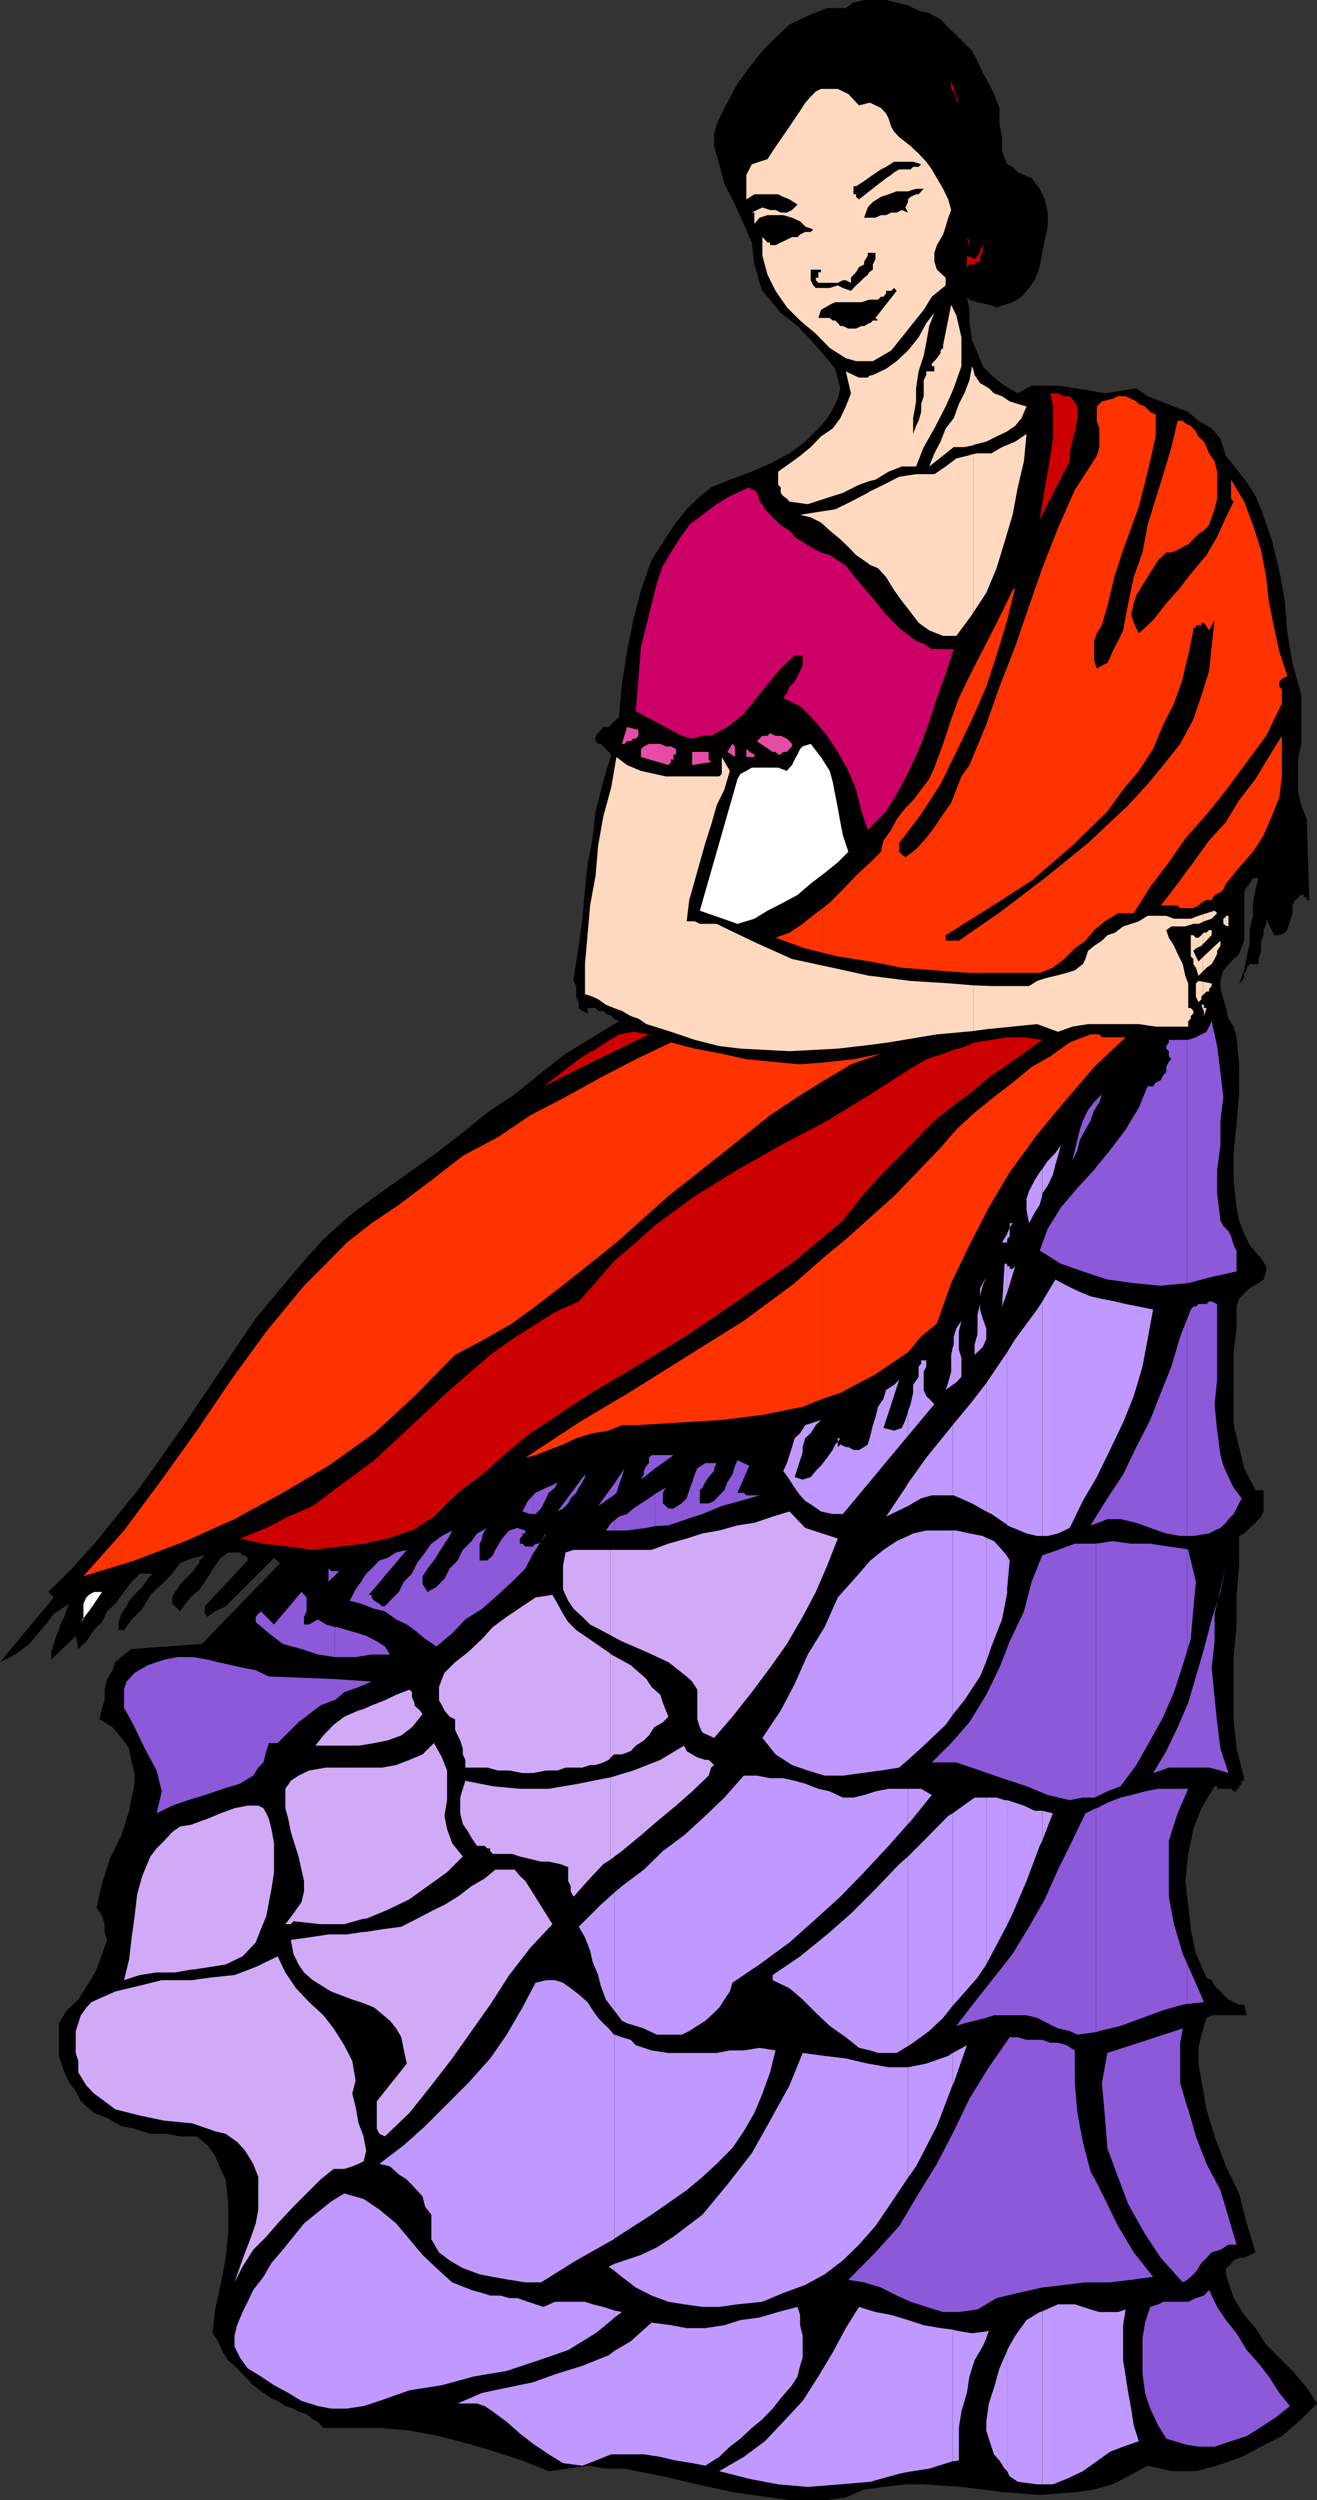
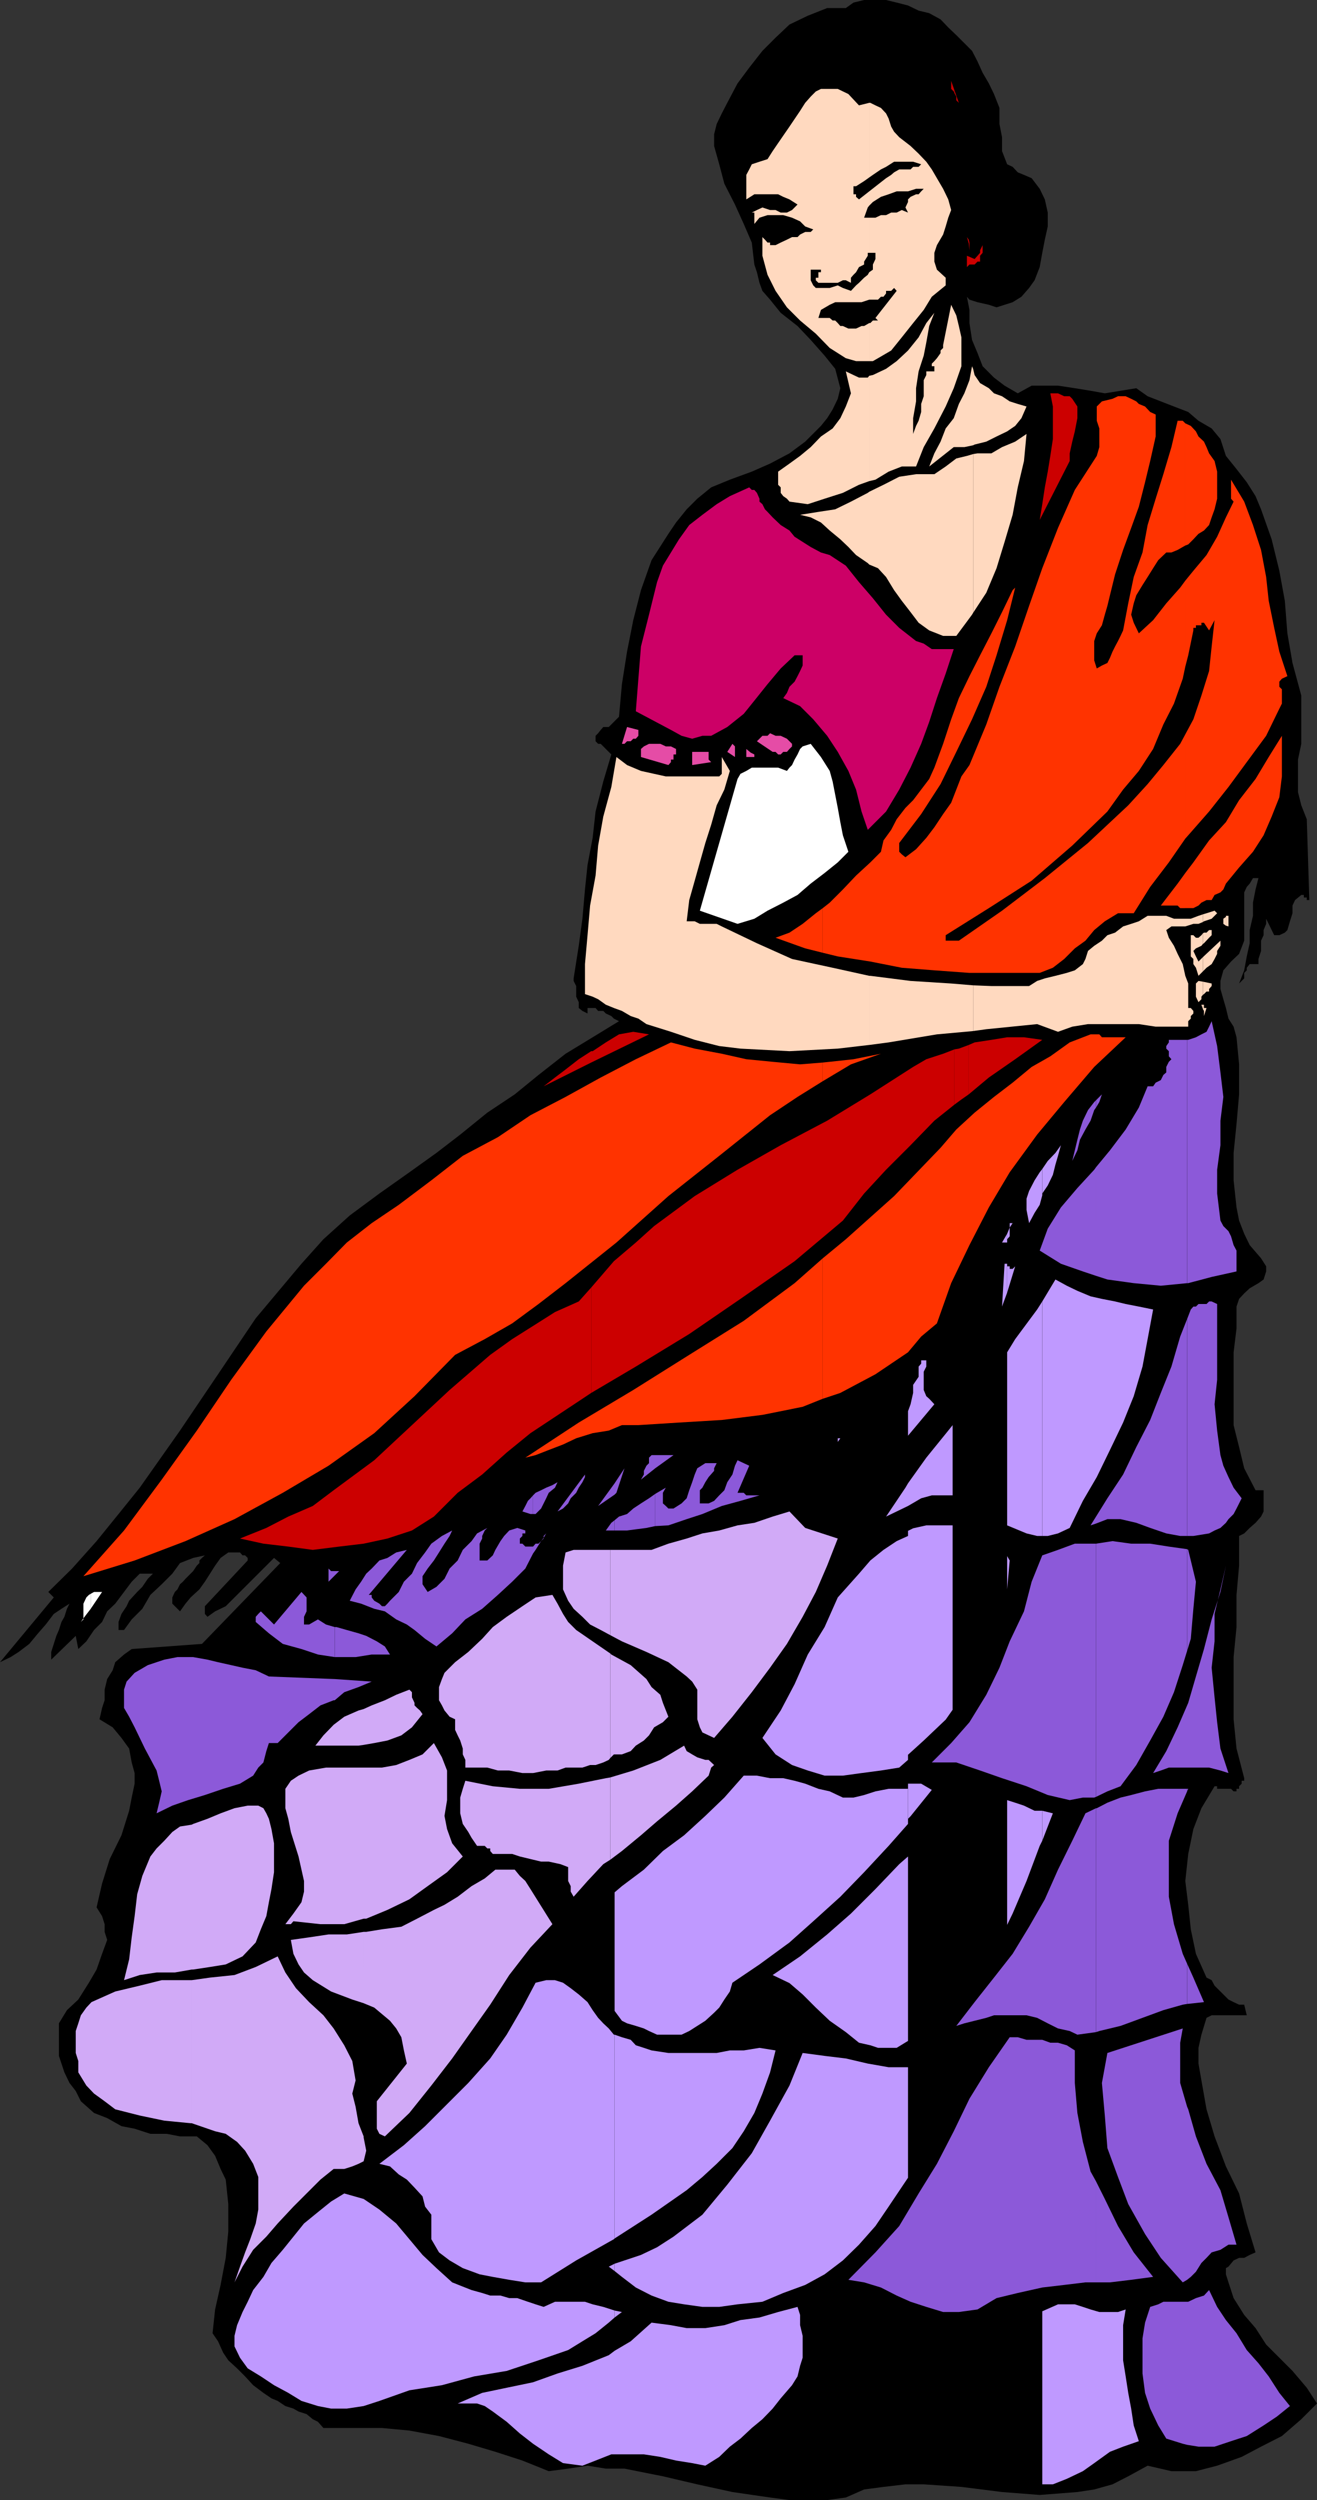
<svg xmlns="http://www.w3.org/2000/svg" width="360" height="683.301">
  <rect width="100%" height="100%" fill="#333333" stroke="none" />
  <path d="m270.3 22.8 1.403 2.903 1.5 3.797v4.402l.7 3.598v3.8l1.398 3.602 1.5.7 1.402 1.5 1.7.699 2.097.902 2.203 2.899 1.399 2.898.8 3.602v3.8l-.8 3.598-.7 3.602-.699 3.898-1.402 3.602-1.5 2.101-2.098 2.399-2.402 1.5L272.402 84l-2.101-.7-3.098-.698-2.203-.7-.7-.8.7 3.601v3.598l.703 4.601 1.5 3.598 1.399 3.602 3.101 3.101 2.899 2.2 3.601 2.097 3.797-2.098h7.203l4.598.7 4.3.699 3.899.699 8.602-1.398 3.101 2.199 3.598 1.402 3.601 1.399 3.899 1.5 2.8 2.398 3.602 2.102 2.399 2.898 1.5 4.602 2.898 3.601 2.8 3.598 2.403 3.8 1.5 3.602 2.899 8.2 2.101 8.597 1.5 8.203.7 8.899 1.398 8.101 2.402 8.899V203.3l-.902 4.3v8.899l.902 3.602 1.5 3.8.7 22.098h-.7v-.7h-.8v-.698h-.7L354 246l-.7 1.5v2.102l-.698 2.199-.7 2.402-.699.7-1.5.699h-1.402l-2.2-4.5v1.398l-.699 1.703v1.399l-.699 1.5v2.8l-.703 2.2v1.398h-2.398l-.801 1v.703l-.7.7v1.5l-1.398 1.398 1.399-3.598.699-3.8.8-3.602v-3.598l.899-3.902v-3.598l.703-3.601L344 240h-1.5l-.898 1.5-.801.902-.7 1.5v13.2l-1.398 3.601-2.203 2.098-2.098 2.402-.8 2.899v2.199l.8 2.8.7 2.399.699 2.902 1.402 2.2.797 2.898.703 7.402v8.2l-.703 8.101-.797 7.899v7.5L338 330l.703 3.602 1.399 3.601 1.5 3.098 3.101 3.601 1.399 2.2v1.398l-.7 2.203-1.402 1-2.398 1.399-1.5 1.398-1.399 1.5-.703 2.102v6l-.797 6.5V389.5l1.5 6 1.399 5.8 3.101 6h2.2v5.802l-.7 1.398-1.5 1.703-1.601 1.399-1.5 1.5-1.399.699v8.101l-.703 8v8.801l-.797 8.2v17l.797 8 2.102 8.097v.703h-.7v.797l-.699.703v.7H338v.699h-.797l-.703-.7h-3.797v-.699H332l-3.598 6-2.199 5.7-1.402 6.8-.801 7.399.8 6.5.7 6.699 1.402 6.699 2.899 6.5 1.402.703.797 1.5 1.602 1.598 2.199 2.199 1.402.703 1.5.7h1.399l.699 2.898h-9.598l-1.402.699-1.399 4.602-.8 3.601V564l.8 4.602 1.399 7.898 2.199 7.402 3.102 8.2 3.601 7.398 2.098 8.203 2.402 7.899-1.601.699-1.5.8h-1.399l-1.5.7-1.402 1.699-.7.402v1.7l.7 2.199 1.402 4.3 2.899 4.602 3.101 3.598 2.899 4.5L353.3 648l3.902 4.602 2.797 4.3-4.297 4.301-5.3 4.598-5.7 2.902-5.3 2.797-6.7 2.402-5.8 1.5h-6.7l-6.5-1.5-5.3 2.899-4.301 2.199-5 1.402-4.602.7-10.297.8-10.3-.8-11.102-1.399-10.3-.703h-5l-6 .703-5.297.7-5 2.199-5.101.699H215.8l-5.301-.7-10.297-1.5-9.601-2.101-9.399-2.2-10.5-2.097h-5.101l-5-.8-5.301.8-5.301.7-7.2-2.903-7.398-2.398-7.402-2.2-8-2.101-8.098-1.5-7.5-.7h-16l-1.5-1.699-1.402-.699-1.7-1.402-2.198-.7-1.399-.8-2.203-.7-2.098-1.398-1.699-.703L72 654l-2.797-2.098L67 649.5l-2.2-2.2-2.398-2.198L61 643l-1.398-3.098-1.5-2.199.699-6.5 1.5-6.703 1.402-7.398.7-7.2v-7.5l-.7-6.699-1.402-2.902-1.5-3.598-2.098-2.902-2.902-2.399h-4.598l-3.601-.699h-4.5l-4.301-1.402-3.598-.7-3.902-2.199-3.598-1.402-3.601-3.2-1.399-2.8L19 569.3l-1.398-2.898-1.5-4.5V553l2.199-3.598 3.101-2.902 2.899-4.598 2.101-3.601 1.5-4.301 1.399-3.797-.7-2.203v-2.098l-.699-2.199-1.5-2.402 1.5-6.5L30 508.1l3.203-6.5 2.098-6.699L36 491.3l.8-3.801v-2.898l-.8-2.899-.7-3.8L33.204 475l-2.402-2.898-3.598-2.2.7-3.101.699-2.098v-2.902l.699-2.899 1.5-2.402.699-2.2 2.402-2.097 2.098-1.5 19.203-1.402 21.399-22.098-1.7-1.402L61.703 439l-2.902 1.402-2.098 1.5-.703-.8V439l11.703-12.5v-.7l-.703-.698h-.7l-.698-.801h-3.2l-2.101 1.5-1.5 2.101-1.399 2.2L56 432.3l-1.5 2.101-2.398 2.2-1.399 1.699-1.5 2.101-2.101-2.101v-1.7l.699-1.5.699-.699.703-1.402.797-.7.703-.8 2.098-2.098 1-1.5.699-.699v-.703l.703-.7.797-.698-3.2.699-3.597 1.402-2.101 2.899L44.203 433l-3.101 2.902-2.2 3.801L36 442.602l-2.098 2.898h-1.5v-2.2l.801-2.198L34.602 439l.699-1.5 2.199-2.398 1.402-1.399 1.5-2.203 1.399-1.398h-3.598L36 432.3l-2.098 2.8-2.402 3.2-2.2 2.101-1.398 2.899-2.199 2.199-2.101 3.102-2.2 2.101-.699-3.601-6.703 6.5V451.5l.703-2.2.7-2.198.699-1.602.699-2.2.8-1.398.7-2.199.699-1.402-2.2 1.402-2.097 1.399L12.5 444l-2.098 2.402L8 449.301 5.102 451.5l-2.2 1.402L0 454.301l14.703-17.7-1.5-1.5 6.5-6.398 6.7-7.5 6-7.402 5.8-7.2 11-15.601 10.399-15.398 10.3-15.301 12.5-14.899 6-6.699 7.2-6.5 8.101-6 8.2-5.8 7.398-5.301 6.5-5 7.402-6 7.5-5 6.5-5.301 7.399-5.801 7.398-4.5 7.203-4.398-1.402-.7-.7-.699-1.5-.703-.699-.7H163.5l-.7-.8h-2.198v1.5l-1.399-.7-1-.8v-1.598l-.703-1.5V269.5l-.7-1.398v-.7l1.403-8.902 1-7.398.7-8 .699-6.7L162 229l.8-7.2 2.102-8.198 2.2-7.399-.7-.703-.8-.797-.7-.703-.699-.7h-.703l-.7-.698v-1.5l.7-.7.703-.902.7-.797h1.5l.699-.703 1.398-1.398.703-.7L170 187l1.402-8.898 1.7-8.602 2.101-8.2 2.899-8.198 4.601-7.2 2.098-3.101 2.902-3.598 2.899-2.902 3.8-3.098 5.098-2.101 6-2.2 5-2.199 5.3-2.8 4.302-3.2 4.3-4.3 1.7-2.102 1.5-2.399L229 109l.703-2.898-1.402-5.301-2.899-3.598-3.8-4.3L218 89.101l-4.598-3.602-2.902-3.598-2.098-2.402-.8-2.2-.7-2.898-.699-2.101-.703-6-2.2-5.098-2.398-5.3-2.902-5.7-1.398-5.3-1.399-5v-3.2l.7-2.8L197.3 31l1.5-2.898 2.8-5.301 3.2-4.301 3.601-4.598L212 10.301l3.8-3.598 5-2.402 5.302-2.098h5.101l2.098-1.5L236.203 0h6l2.899.703 3.101.797 2.899 1.402 2.898.7 3.102 1.699 2.101 2.199 2.2 2.102 4.3 4.3 1.5 2.899 1.399 3.101 1.699 2.899" />
-   <path fill="#fff" d="m226.102 11.102-3.801 4.3 3.8-4.3" />
  <path fill="#f30" d="m224.902 382.3 4.801-1.597 9.598-5.101 4.3-2.899 4.602-3.101 3.598-4.301 4.3-3.598 3.899-11 5-10.402L270.3 330l5.7-9.598 7.5-10.3 7.402-8.899 8.2-9.601 8.601-8.102h-6.5l-.703-.797h-2.398l-5.7 2.2-5.3 3.8-5.102 2.899-5.2 4.3-5.097 3.899-5.3 4.3-5 4.602-4.301 5-12.7 13.2-13.199 11.8-6.3 5.2V382.3" />
  <path fill="#f30" d="m224.902 343.902-7.699 6.801L203.301 361l-14.899 9.3-15.3 9.602-14.899 8.899-14.601 9.601 2.8-.699 3.598-1.402 3.902-1.5 3.598-1.7 4.5-1.398 4.402-.703 3.598-1.5h4.5l11.102-.7 11.699-.698 11.101-1.399 11-2.203 5.5-2.2v-38.398m0-48.402.5-.297 7.2-4.3L240.8 288l-7.5 1.5-6.5.703-1.899.2v5.097" />
  <path fill="#f30" d="m224.902 290.402-6.199.5-7.5-.699L204 289.5l-6.7-1.5-7.398-1.398-6.5-1.7-9.601 4.598-9.598 5-9.601 5.3-9.602 5-8.898 6-9.602 5.102-8.598 6.7L109 329.3l-7.398 5-6.801 5.3-5.7 5.801-6 6-10.3 12.5-9.598 13.2L53.801 391l-9.598 13.402-10.3 13.899L22.8 430.8l14-4.301 13.902-5.297 13.399-6L77.3 408l12.5-7.398 12.5-8.899 11-10.101 11.101-11.301L132.5 366l7.5-4.297 7.203-5.3 7.399-5.7 13.898-11.101 14.203-12.7 13.899-11 13.898-11.101 7.5-5 6.902-4.301v-5.098m0-30 4.098 1 8.902 1.399 8.598 1.699 8.902.703 9.598.7h19.203l3.598-1.403 3.101-2.398 2.899-2.899 2.902-2.101 2.399-2.899 2.898-2.402 3.602-2.2h4.3l4.5-7.199 5.098-6.699 4.5-6.5v-28.5l-1.398 2.598-4.602 5.8-4.297 5.2-5.3 5.8-11 10.301L285.601 240l-11.7 8.902-11.8 8.2H258.5v-1.5l11.8-7.399 11.7-7.5 11.102-9.601 9.601-9.301 4.297-6 4.3-5.098 3.903-6L318 198l2.902-5.7 2.399-6.8.699-3.297v-23.5l-1.398 1.899-3.801 4.3-3.598 4.598-3.902 3.602-1.399-2.899-.699-2.203.7-3.098.699-2.199 1.699-2.8 1.402-2.2 1.5-2.402 1.399-2.2L318.8 151h1.402l1.7-.7 1.398-.8.699-.398v-33.399l-.7-.703h-1.398l-1.699 7.203-2.203 7.399-2.098 6.699-2.199 7.199-1.402 7.5-2.399 6.703-1.5 7.2L307 172.3l-.7 1.5-.698 1.402-.801 1.5-.7 1.399-.699 1.699-.699 1.402-1.5.7-1.402.8-.7-2.203v-5.297l.7-2.101 1.402-2.2L302 168l.703-2.398.7-2.899L304.8 157l2.199-6.7 2.203-6 2.098-5.8 1.699-6.7 1.402-5.8 1.5-6.7v-6l-1.5-.698-1.402-1.5-1.7-.7-.698-.699-1.399-.703-1.5-.7h-2.101l-1.5.7-2.899.703-1.402 1.399V115l.699 2.102v5.101l-.7 2.399-6 9.3-4.597 10.399-4.3 11-3.602 10.3-3.801 11.102-4.297 11-3.6 10.297L265 209.102l-2.2 3.101-1.398 3.598-1.402 3.601-2.2 3.098-2.398 3.602-2.199 2.898-2.8 3.102-2.903 2.199-1-.801-.7-.7v-2.398l6-7.902 5.302-8.2 4.3-8.8 4.301-8.898 3.899-8.899 2.8-8.601 2.899-9.602 2.199-8.898-.7.699-2.898 6-2.902 5.8-3.098 6-2.902 5.7-2.898 6-2.102 5.8-2.2 6.7-2.398 6.5-1.402 3.101-2.2 2.899-2.198 2.902-2.102 2.098-2.398 3.101-1.5 2.899-2.102 2.902-.7 3.098-2.898 2.902-3.902 3.598-3.598 3.8-3.601 3.602-1.899 1.5v12.2" />
  <path fill="#f30" d="M224.902 248.203 223 249.602l-3.598 2.898-3.601 2.402-3.801 1.399 8.102 2.902 4.8 1.2v-12.2m99.098 0h2.203l1.399-.703.8-.797 1.399-.703h1.402l.797-1.398 1.602-.7.8-.8.7-1.602 3.601-4.398 3.797-4.301 2.902-4.5 2.2-5.098 2.101-5.3.7-5.7v-11.101l-3.602 5.8-3.598 6-4.5 5.801-3.601 6-4.602 5-4.297 6-2.203 2.899v9.601m0-9.601-2.098 2.898-4.601 6h4.601l.7.703H324v-9.601m0-9.399.8-.902 5.7-6.5 5.3-6.7 5-6.8 5.302-7.2 3.601-7.398.7-1.402v-3.899l-.7-.699v-1.402l.7-.801 1.5-.7-2.2-6.698-1.402-6.5-1.5-7.399-.7-6.5-1.398-7.402-2.203-6.801-2.398-6.398-3.602-6v5.199l.703.8-2.101 4.301-2.399 5.301-2.902 5-3.598 4.297-2.203 2.703v23.5l.8-3.101 1.403-6.801v-.7h.7v-.699h1.5v-.699h.699l1.398 2.098 1.5-2.801-.797 7.203-.703 6.7-2.098 6.699-2.199 6.5-2.203 4.101v28.5m0-80.101.8-.301 1.403-1.399 1.399-1.5 1.5-.902 1.398-1.5.703-2.098.797-2.199.703-2.902v-7.399L332 126l-1.5-2.098-.7-1.699-.698-1.5-1.5-1.402-.7-1.399-1.402-1.5-1.5-.699v33.399" />
  <path fill="#c06" d="m209.8 139.902 1.403 1.5 2.2 2.098 2.398 1.5 1.402 1.703 4.399 2.797 2.8 1.5 2.399.703 4.402 2.899 3.598 4.5 3.8 4.398 3.602 4.5 3.598 3.602 4.601 3.601 2.098.7 2.203 1.5h6l-2.203 6.699-2.398 6.699-2.102 6.5-2.2 6-2.898 6.5-3.101 6-3.598 6-5 5-1.703-5-1.5-6-2.098-5.098L229 205.5l-2.898-4.398-3.801-4.5-3.598-3.602-4.601-2.2 1-1.398.699-1.699 1.402-1.402.797-1.5.703-1.399.7-1.5v-2.8h-2.2l-3.8 3.601L209.8 187l-3.598 4.5-2.902 3.602-4.5 3.601-4.399 2.399H192l-2.797.8-2.902-.8-2.899-1.602-9.601-5.098.699-8.902.703-8.797 2.2-8.703 2.199-8.898 1.601-4.5 2.2-3.602 2.199-3.598 2.8-3.902 3.598-2.797 3.902-2.902 3.598-2.2 5.3-2.398.7.7h.703l.7.8.699 1.598v.8l.8.7.7 1.402.699.7" />
  <path fill="#e54ca6" d="M174.5 199.5v1.602l-.7.8h-.698l-.7.7h-1l-.699.699H170l1.402-4.598 3.098.797m42 3.8v.7l-.7.703-.698.797h-1l-.7.703h-.699L212 205.5h-.797l-4.3-2.898 1.5-1.5h1.398l.699-.7 1.5.7h1.402l1.7.8 1.398 1.399m-31.7 1.402v1.5h-.698v1.399h-.7v.699l-.699.8-7.5-2.199v-2.199L176 204l1.402-.7h3.098l1.5.7h1.402l1.399.703m16.101 2.199-2.101-1.402 1.402-2.2.7.7v2.902m-7.2-1.402v2.102l.7.699-5.2.8V205.5h4.5m11.5 1.402h1v-.699l-1-.5v1.2m0-1.2-1.203-1v2.2h1.203v-1.2" />
  <path fill="#fff" d="M231.902 232.8 229 235.704l-3.598 2.899-3.8 2.898-3.602 3.102-3.898 2.101-4.301 2.2-3.598 2.199-4.601 1.398-10.301-3.598 10.3-36 .801-1.402 1.598-.797 1.5-.902h7.203l2.399.902.699-.902.699-.7.703-1.5.797-1.398.703-1.5.7-.703 2.199-.7 2.8 3.602 2.399 3.801.8 2.899.7 3.601.699 3.598.703 3.902.7 3.598 1.5 4.5M24.8 439.703l3.102-4.601h-2.199l-.902.5v4.101" />
  <path fill="#fff" d="m24.8 435.602-.5.3-.698.7-.801 1.699v4l2-2.598v-4.101M22.8 442.3l-.698 1 .699-.698zm0 0" />
  <path fill="#ffd9bf" d="m237.602 285.602 5.3-.7 13.2-2.199 9.898-.902v-12.5l-6-.5-11.098-.7-11-1.398h-.3v18.899" />
  <path fill="#ffd9bf" d="m237.602 266.703-10-2.203-11.102-2.398-9.598-4.301-9.601-4.598-1.399-.703h-4.601l-1.399-.7h-2.199l.7-5.8 1.5-5.297 1.398-5 1.5-5.3 1.601-5 1.5-5.301L198 215.8l1.5-5.098-2.2-3.8v4.597l-.698.703H182l-3.2-.703-3.597-.797-3.8-1.601-2.903-2.2-1.398 8.2-2.2 8.101-1.402 7.899-.7 8.199-1.5 8.199-.698 8.102-.7 7.898v8.203l2.098.7 1.5.699 2.102 1.5 2.199.898 2.199.8 2.402 1.403 2.098.7 2.203 1.5 6.7 2.097 6.5 2.203 6.699 1.7 5.8.699 13.399.699 13.199-.7 8.602-1v-18.898m0-112.402 2.398 1 2.203 2.403 2.2 3.598 2.097 2.902 2.402 3.098 2.2 2.902 2.898 2.098 3.8 1.5h3.602l4.301-5.801.297-.5v-43.398l-1.7.5-2.898.699-2.902 2.199-3.098 2.102h-5l-4.601.699-4.301 2.199-3.898 1.902v19.899m0-19.899-.399.301-4.601 2.399-4.301 2.101-4.598.7-5 .8 2.899.7 2.8 1.398 2.399 2.199 2.902 2.402 2.2 2.098 2.097 2.203 3.203 2.2.399.398v-19.899m0-2.902 1.699-.398 3.601-2.2 3.598-1.402h3.902l2.098-5.297 2.902-5.101 3.098-6 2.203-5 2.098-6v-7.899l-.7-3.101-.699-2.899L260 83.301l-2.2 11v.8l-.698.7v.699l-1 1.402-.7.801-.699.7v.699h.7v1.398h-2.2v1l-.703 1.402v4.399l-.7 2.101v2.2l-.698 2.398-.7 1.402-.8 2.2V114.3l.8-4.598v-3.601l.7-4.602 1.398-4.297.703-3.601.797-4.5 1.402-3.602-2.199 2.8-2.101 3.903-2.899 3.598-3.101 2.902-2.899 2.098-3.601 1.699-1 .203V131.5" />
  <path fill="#ffd9bf" d="m237.602 102.703-.399.5h-2.402l-1.5-.703-2.098-1 1.399 6-1.399 3.602-1.5 3.199-2.101 2.8-3.2 2.2-2.8 2.902-2.899 2.399-2.902 2.101-3.098 2.2v3.597l.7.703v1.5l.699.899 1 .699.699.8 5 .7 4.601-1.5 5-1.598 4.399-2.203 2.8-1v-28.797m.001-4h1l1.398-.8 3.602-2.102 2.898-3.598 3.102-3.902 2.898-3.598 2.203-3.601L258.5 78v-2.098l-2.398-2.199-.7-2.203v-2.398l.7-2.102 1.699-2.898.699-2.2.703-2.402.797-2.098-.797-2.902-1.402-2.898-1.7-2.899-1.398-2.402-1.5-2.098L251.102 42l-2.2-2.098-3.101-2.402-1.399-1.5-.8-1.398-.7-2.2-.699-1.402-1.402-1.5-1.5-.7-1.399-.698h-.3V48.5l1-.7 2.199-1.5 1.402-.698 2.2-1.399h5.199l2.199.7-.7.699h-1.5l-.699.699h-3.101l-1.399.8-.8.7-1.399.902-4.601 3.598v3.902l1-1 2.199-1.402 2.101-.7 2.2-.8h3.101l2.2-.7h2.097l-.7.7-.698.8h-.7l-1.5.7-.699.699v.703l-.703 1.5.703 1.399-1.703-.7-1.398.7h-1.5l-1.399.699h-1.402l-1.5.699h-1.7v9.602h1.7V70.8l-.7 1.5v1.402l-1 .7v7.5H240l.8-.801h.7l.703-.899V79.5h1.399l.8-.797.7.797-5.801 7.402.699.7h-1.398l-.7.699h-.3v10.402" />
  <path fill="#ffd9bf" d="m237.602 88.3-1.399.802h-.703l-1.5.699h-2.098l-1.5-.7h-.699l-.703-.8-.7-.7h-.698l-.801-.699h-3.098l.7-2.199 2.398-1.402 1.5-.7h7.199l2.102-.699v-7.5l-.399.7-1 .8-1.402 1.399L234 78l-1.398 1.5-2.2-.797L229 78l-2.2.703H223l-.7-.703-.698-1.398v-2.899h2.8v.7h-.699v1.5H223v.699l.703.699H229l1.402-.7h.801l1.399.7v-1.399l.699-.8.699-.7.8-1.402 1.403-.7v-.8l1-1.598v-.8h.399V59.5h-1.399l1-2.797.399-.5v-3.902L234.8 54.5l-.801-.7v-.698h-.7v-2.2h.7l2.203-1.402 1.399-1V28.102l-2.801.699-2.899-3.098L229 24.301h-4.598L223 25l-1.398 1.402-1.5 1.7-1.399 2.199-2.902 4.3-3.098 4.5-1.5 2.2-1.402 2.199-2.2.703-2.101.7-.7 1.398-.8 1.5V54.5l2.203-1.398h6.5l1.399.699 1.699.699L218 55.902l-1.5 1.5-1.398.7h-1.7l-1.402-.7h-1.5l-2.098-.699-1.5.7-1.402.699h.703v3.101l1.399-1.703 2.199-.7h4.3l2.399.7 2.203 1 1.399 1.402 2.199.801-.7.7h-1.5l-1.398.699-.703.699h-1.5l-1.398.699-1.7.8L212 67h-1.5v-.7h-.7l-.698-.8-.7-.7v5.102l1.399 5.2L212 79.5l3.102 4.5 3.601 3.602L223 91.203l3.8 3.899 4.403 2.8 2.797.801h3.602V88.301M266 281.8l3.602-.5 13.898-1.398 5.703 2.098 3.899-1.398 4.3-.7h13.899l4.601.7h8.899v-1.5l.699-.7v-.699l.703-.703v-.7l-.703-.8h-.7v-6.7l-.8-2.097-.7-3.203-1.398-2.797-1-2.203-1.402-2.2-.7-2.097 1.403-1H324l2.203-.703h1.399l1.199-.5v-2.098l-1.2.399-2.101.8h-4.598l-2.101-.8h-5.098l-2.402 1.5-2.098.699-2.203.703-2.2 1.7-2.097.699-1.5 1.5-2.101 1.398-1.7 1.402-.699 2.2L296 263.5l-2.2 1.703-2.198.7-3.102.8-2.898.7-2.102.699-2.2 1.398H271l-5-.2v12.5m0-114.3 3.602-5.5 2.8-6.7 2.2-7.198 2.199-7.399 1.402-7.5 1.7-7.203.699-7.398-3.102 2.101-3.598 1.5-2.902 1.7h-3.797l-1.203.199V167.5m0-45.797.402-.203 3.2-.797 2.8-1.402 2.899-1.399 2.199-1.5 1.703-2.101 1.399-3.2-2.399-.699-2.203-.699-2.098-1.402-2.199-.801-1.402-1.398-2.399-1.399-1.5-2.203-.402-1.7v20.903m0-20.903-.297-.698-.703 3.8-1.398 3.598-1.5 2.902-1.399 3.899-2.203 2.8-1.398 3.602-1.7 3.2L254 127.5l6.703-5.297h2.899l2.398-.5v-20.902M328.8 275.8l.302.5v1.403l.699-2.203h-.7v-.898h-.3v1.199" />
  <path fill="#ffd9bf" d="M328.8 274.602h-.398l-.8-.7.8-.8v-.7l.399-.5v-3.601l-1.2-.2-.699.7v3.601l.7 1.5.8.7.399 1.199v-1.2" />
  <path fill="#ffd9bf" d="m328.8 271.902.302-.199.699-.703h.699v-.7l.703-.8v-.7l-2.402-.5v3.602m-.001-6.402.302-.297.699-.703 1.402-1 .797-1.398.703-1.399v-.8l.899-1.403v-1.398l-4.801 4.5v3.898" />
  <path fill="#ffd9bf" d="m328.8 261.602-1.198 1.199-.7-1.399-.699-1.5.7-.699 1.5-.703.398-.5v-2.898l-.399.5-.8.699h-.7l-.699-.7h-.703v5.801l.703.7v1.398l.7 1 .699 2.203 1.199-1.203v-3.898" />
  <path fill="#ffd9bf" d="m328.8 258 .302-.2 1.398-1.5.703-.698v-1.399h-.703l-.7.7h-.698l-.301.199V258m-.001-6 .302-.2 2.101-.698 1.5-1.5-.703-.7-2.2.7-1 .3V252m6.302 1 .699.203v-2.902h-.7V253" />
  <path fill="#ffd9bf" d="m335.102 250.602-.7.5v1.398l.7.5v-2.398" />
  <path fill="#c00" d="m292.402 126-8.199 16.102.7-4.301.699-4.598.8-4.3.7-4.301.699-4.602v-8.898l-.7-3.602h2.102l1.7.8h1.5l.699.7 1.398 2.102v3.199l-.7 3.601-.698 2.801-.7 3.2V126m-130.8 254.703L173.8 373.5l14.601-8.898 14-9.602 14.801-10.297 13.2-11.101 5.8-7.399 6-6.5 6.7-6.703 6.5-6.7 5.5-4.398v-15.101L257.8 288l-4.598 1.5-3.601 2.102-11.7 7.5-11.8 7.199-12.7 6.699-11.8 6.703-11.7 7.2-11.101 8.199-5 4.5-6 5.101-4.301 5-1.898 2.2v28.8" />
  <path fill="#c00" d="m161.602 351.902-3.399 3.801-6.5 2.899-6 3.8L140 366l-6 4.3-11.098 9.602-10.3 9.598-10.301 9.602-11.098 8.199-5.703 4.3-6.7 2.899-6 3.102-7.198 2.898L72 421.902l6.8.801 6.7.899 7.203-.899 6.7-.8 6.5-1.403 6.699-2.2 6-3.8 6.5-6.5 6.699-5 6.699-6 6.5-5.297 14.203-9.402 2.399-1.598v-28.8m0-61.501 15.8-7.699-4.3-.703-3.899.703-3.601 2.2L162 287.3h-.398v3.101m0-3.101-3.399 2.2-3.601 2.8-2.899 2.2-3.101 2.402 13-6.5v-3.101m99.3 14.601 1.899-1.402 2-1.398v-13.5l-2.7 1-1.199.199v15.101m0-276.402.5.902v1l.7.7-1.2-3.399v.797" />
  <path fill="#c00" d="M260.902 24.703 260 22.102V24.3l.703.699.2.5v-.797m3.897 274.4 5.5-4.602 7.2-5 7.402-5.297-5-.703h-4.601l-4.301.703-4.598.7-1.601.699v13.5M264.8 72.5l.2-.2h1.402l.801-.8h.7v-1.598l.699-.8V67l-.7 1.402v.7l-.699.8-.8.899-1.602-.7V72.5m-.001-2.398-.5-.2V73l.5-.5v-2.398m0-3.602.2 1.902v-2.101l-.2-.801v1m0-1-.5-.7.5 1.7zm3.802.5v-1.2l-1.399-1.398 1.399 1.399V66" />
  <path fill="#d1aaf7" d="m52.402 580.3 6.399 2.2 2.902.703 3.098 2.2L67 587.8l2.203 3.601L70.602 595v8.902l-.7 3.801-1.5 4.297L67 615.602l-1.398 3.898-1.5 4.3 2.199-4.3 2.902-4.598 3.598-3.601 3.101-3.598 4.301-4.601 3.598-3.602 3.8-3.797 3.602-2.902h2.899l2.199-.7 1.699-.699 1.402-.699v-6.8L98 580.3l-.797-4.5-.902-3.598.902-3.601-.902-5.301L94.1 559l-2.898-4.598-2.8-3.601-3.903-3.598-3.598-3.8L78 539.101l-2.098-4.399-6 2.899-5.8 2.199-6.7.699-5 .703V580.3m0-39.097h-8.199l-6 1.5-6.703 1.598-6.5 2.902-1.398 1.5-1.5 2.098-.7 2.199-.699 2.102v6l.7 2.199v3.101L23.601 570l2.101 2.203 2.899 2.098L31.5 576.5l6.703 1.703 6.7 1.399 7.199.699h.3v-39.098m0-2.903h.399l4.601-.698 4.301-.7 4.598-2.199 3.601-3.8 1.399-3.602 1.5-3.598.699-3.8.703-3.602.7-4.598v-7.902l-.7-3.899-.703-2.8-.7-1.5-.8-1.399-1.398-.703h-2.899l-3.601.703-3.801 1.399-3.598 1.5-3.902 1.398-.399.203v39.598m0-39.598-3.199.5-2.101 1.5-2.2 2.399-2.101 2.101-1.7 2.2-2.199 5.3-1.402 5-.7 6-.8 5.797-.7 6-1.398 5.703 4.301-1.402 4.598-.7h5l4.601-.8v-39.598m47 92 .7-2.902-.7-3.598zm0-43.203 2.899 1.203 4.3 3.598 1.7 2.101 1.402 2.399.7 3.601.8 3.598L103 574.3v7.5l.703 1.403 1.5.7 6.7-6.403 6-7.5 5.699-7.398 5.3-7.5 5.098-7.2 5.203-8.101 5.797-7.5 6-6.399-6-9.601-1.398-2.2-1.5-1.398-1.399-1.703h-5.3l-2.903 2.402-3.598 2.098-3.8 2.902-3.602 2.2-2.898 1.398-4.602 2.402-4.297 2.2-5.3.699-4.301.699h-.7v19.5m0-19.5-4.601.703h-5l-5.301.797-5 .703.703 3.797 1.399 2.902 1.5 2.2 2.398 2.101 5 3.098 5.8 2.199 3.102 1V528m0-3.598h.7l5.8-2.402 6-2.898 5-3.602 5.301-3.797 4.297-4.3-2.898-3.602-1.399-3.899-.703-3.601.703-4.301v-8.098l-1.402-3.601-2.2-3.899-3.101 3.098-3.598 1.5-3.601 1.402-3.899.7h-5v41.3m0-41.3h-10.3l-4.602.8-2.898 1.399-2.102 1.402-1.5 2.2v5.3l.8 2.899.7 3.601 2.102 6.7 1.5 6.699V517l-.7 2.902L80.203 523 78 525.902h1.5l.703-.8 7.399.8h6.5l5.3-1.5v-41.3m0-6.2 2.899-.5 3.601-.699 3.801-1.402 2.899-2.2 2.898-3.601-.7-1-.8-.7-.7-.698v-.7l-.698-1.5V462.5l-.7-.7-3.601 1.403-3.098 1.5-3.601 1.399-2.2 1v9.8m0-9.8L98 467.5l-3.898 1.703-2.899 2.2-2.8 2.898-2.2 2.8H98l1.402-.199v-9.8M166.8 508.3l3.2-2.398 5.203-4.3 4.399-3.801 5.199-4.301 4.402-3.898 4.5-4.301.7-2.2.8-.699-1.5-1.402h-.902l-2.2-.7-1.398-.8-1.5-.898-.703-1.5-6.5 3.898-7.398 2.902-6.301 1.899v22.5" />
  <path fill="#d1aaf7" d="m166.8 485.8-1.198.2-7.399 1.5-8.203 1.402h-7.898l-7.399-.699-7.5-1.5-.703 2.2-.7 2.398v4.3l.7 2.899 1.5 2.203.902 1.598 1.5 2.199h2.098l.703.703H134v.7l.703.8H140l2.102.7 2.898.699 2.902.699H150l3.203.699 2.098.8v3.802L156 515.5v1.5l.8 1.402 3.802-4.3 4.3-4.602 1.899-1.2v-22.5m-.001-5.3 1-1h2.2l2.402-.898 1.399-1.5 2.199-1.399 1.402-1.402 1.399-2.2 2.402-1.398 1.5-1.5-1.5-3.8-.703-2.2-2.398-2.101-1.399-2.2-4.3-3.8-5.301-2.899-.301-.3V480.5" />
  <path fill="#d1aaf7" d="m166.8 451.902-4.8-3.3-4.5-3.102-2.2-2.2-1.398-2.198-1.5-2.801-1.402-2.399-4.598.7-3.601 2.398-4.301 2.902-3.797 2.801-2.902 3.2L128 451.5l-3.598 2.8-2.902 2.903-.7 1.7-.8 2.199v3.601l.8 1.399.7 1.398 1.402 1.703 1.5.7v2.898l.7 1.5.699 1.402.699 2.2v1.597l.703 1.5v2.102h6l2.899.8h3.101l3.598.7h2.902l3.598-.7h3.101l2.2-.8h4.601l2.098-.7h1.5l2.101-.699 1.5-.703.399-.5v-28.598m-.001-5 3.2 1.7 6.703 2.898 6 2.8 5 3.903 1.5 1.399 1.399 2.199v8.101l.699 2.2.699 1.398 3.203 1.5 5-5.797 5.297-6.703 5-6.7 4.602-6.5 4.3-7.398 3.598-6.8 3.102-7.2L229 420.5l-8.898-2.898-4.301-4.5-4.598 1.398-5 1.703-4.601.7-5 1.398-4.602.8-4.297 1.399-5 1.402-4.601 1.7H166.8v23.3" />
  <path fill="#d1aaf7" d="M166.8 423.602h-10l-2.198.699-.7 3.601v6.5l1.399 3.098 1.5 2.203 2.402 2.2 2.098 2.097 2.902 1.5 2.598 1.402v-23.3" />
  <path fill="#8c59d9" d="m152.402 413.102 7.5-10.102v.703l-.699 1.399-1 1.5L157.5 408l-1.5 1.5-.7 1.402-1.398 1.399-1.5.8M91.5 464.703l2.602-2.203L98 461.102l3.602-1.5-10.102-.7v5.801m0-5.801-18-.699-3.598-1.703-3.601-.7-3.098-.698-3.601-.801-2.899-.7-3.902-.699H48.5l-3.598.7-4.5 1.5-3.601 2.101-2.2 2.399-.699 2.199v5l1.399 2.402 1.5 2.899 2.8 5.8 3.2 6 .699 2.801.703 2.899-.703 3.101-.7 2.899 4.302-2.102 4.3-1.5L56 490.602l5-1.7 4.602-1.402 3.601-2.2 1.399-2.198L72 481.703l.8-3.101.7-2.2h2.402l2.899-2.902 2.8-2.797L84.5 468.5l3.102-2.398 3.601-1.399h.297v-5.8m0-6.001h5.703l4.399-.699h5L105.203 450 103 448.602l-2.898-1.5-2.102-.7-3.2-.902-2.8-.797h-.5v8.2" />
  <path fill="#8c59d9" d="M91.5 444.703 89.102 444l-2.2-1.398L84.5 444h-1.398v-2.098l.699-1.5v-3.8l-1.399-1.5-7.5 8.898-3.601-3.598-.7.7-.699.8v1.399l3.598 3.101 3.8 2.899 5.102 1.402 4.5 1.5 4.598.7v-8.2m0-14.101 1.203-1.2H91.5zm0-1.2h-1l-.7-.699v3.598l1.7-1.7v-1.199m54.203-4.8.7-1 1.5-2.399-.7.7h-.8l-.7.8v1.899m0-1.899h-2.101l-.801-.8h-.7V420.5l.7-.7v-.698h.8v-.801l-2.199-.7-2.199.7-1.402 1.5-1 1.402-1.399 2.399-.699 1.5-1.5 1.398h-2.101v-4.598l.699-1.402v-.7l.699-1.5.703-.698-2.8 1.5-1.5 2.101-2.403 2.399-1.398 2.898-2.2 2.203-1.402 2.797-2.2 2.203-2.398 1.399L115.5 433v-2.2l1.402-2.097 1.7-2.203 1.398-2.2 1.5-2.398 1.402-2.101.7-1.5-2.801 1.5-2.899 2.101-1.699 2.399-2.203 2.902-1.398 2.899-2.2 2.199-1.402 2.8-2.398 2.399-.7.8-.699.7h-.8l-.7-.7-1.402-.8-.7-.898v-.7h-.8l10.402-12.3-2.902.699-2.399 1.5-2.199.699-2.101 2.203-1.5 1.399-1.399 2.199-1.5 2.101-1.601 3.098 3.101.8 3.598 1.403 2.902.7 3.098 2.199 2.902 1.398 2.098 1.5 2.902 2.402 3.098 2.098 4.3-3.598 3.602-3.8 4.598-2.899 4.3-3.8L140 432.3l3.602-3.598 2.101-4.101v-1.899m0-8.902h.7l1.5-1.5.699-1.398.699-1.402.699-1.5 1.703-1.398.7-1.5-1.403.8-1.7.7-1.398.699-1.5.699-.699.703v5.098" />
  <path fill="#8c59d9" d="m145.703 408.703-.703.797-.7.703-.698 1.399-.801 1.5 2.199.699h.703v-5.098M168 418.3h3.402l5.301-.698 2.399-.5V408.3l-1.7 1.199-2.199 1.402-2.101 1.399-1.7 1.5-2.199.699-1.203 1v2.8" />
  <path fill="#8c59d9" d="m168 415.5-.898.703-1.5 2.098H168V415.5m0-7 .5-.5 2.203-6.7-2.703 4.102v3.098m0-3.098-4.5 6.2 4.5-3.102Zm11.102 11.7 3.601-.2 5-1.699 4.297-1.402 5.3-2.2 5.102-1.398 5.2-1.5H204l-.7-.703h-1.698l3.199-7.398-3.2-1.5-.699 1.5-.699 2.398-1.402 2.102L198 407.3l-1.398 1.402-1.399 1.5-1.5.7h-2.402V407.3l.699-.7.8-1.5.903-1.398 1.5-1.703v-.7l.7-1.398H192.8l-2.2 1.399-.699 1.699-.699 2.102-.8 2.199-.7 2.199-1.402 1.402-2.2 1.399h-1.398l-.703-.7-.797-.699V408l.797-1.398-2.398 1.398-.5.3v8.802m.001-15.802 5-3.597h-5zm0-3.597h-1l-.7.7v1.5l-.699.699L176 402v1l-.797 1.402 3.899-3.101v-3.598m120.5 226.097h3.8l5.801-.698 6-.801-5.3-6.7-4.301-7.199L302 601l-2.398-4.797v27.598m0-27.598-1.5-2.703-2.102-8.098-1.5-7.902-.7-8.2v-8.898L291.603 559l-2.399-.7h-2.101l-2.2-.8h-4.3l-2.399-.7H276l-5.7 8.2-5.3 8.602-4.297 8.898-4.601 8.902-5 8.098-5.301 8.902-6.5 7.2-7.399 7.5 4.301.699 4.598 1.402 4.3 2.2 3.801 1.699 4.301 1.398 4.598 1.402h4.3l5.102-.699 5.2-3.101 5.8-1.399 6.7-1.5 6-.703 5.8-.7h2.899v-27.597m0-40.801.898-.3 5.8-1.399 6-2.203 5.7-2.098 5.3-1.5 1.2-.199v-11L323.3 534l-2.398-8.098-1.402-7.5v-15.3l2.402-7.5 2.598-6v-.7h-7.898l-3.602.7-3.797 1-2.902.699-3.598 1.402-2.902 1.5h-.2v61.2" />
  <path fill="#8c59d9" d="m299.602 494.203-2.899 1.399-3.601 7.5-3.899 7.898-3.601 8.102-4.301 7.5-4.5 7.398-5.098 6.5-5.3 6.703-5 6.5 2.199-.703 2.8-.7 3.2-.8 2.101-.7h8.899l2.898.7 2.902 1.5 2.801 1.402 3.2.7 2.097 1 5.102-.7v-61.199m0-3.101 3.101-1.5 3.598-1.399 4.3-5.8 3.801-6.7 3.598-6.5 2.902-6.703 2.399-7.398 1.199-3.899v-27.8l-5-.7-5.098-.8h-5.199l-5.101-.7-4.5.7v69.199" />
  <path fill="#8c59d9" d="M299.602 421.902H293.8l-4.598 1.7-4.3 1.5L282 432.3l-2.098 8.101-3.902 8.2-2.797 7.199-3.601 7.402-4.602 7.5-5 5.7-5.297 5.3h6.7l6.5 2.2 6 2.097 6.699 2.203 5.8 2.399 6 1.398 3.598-.7h3.102l.5-.198v-69.2m0-5.499 3.101-1.199h3.598l4.3 1 3.801 1.399 4.399 1.5 3.8.699h1.899V360.5l-1.898 4.8-2.399 8.2-2.902 7.203-2.899 7.399-3.8 7.398L307 403l-4.297 6.5-3.101 5v1.902m0-1.902-1.5 2.402 1.5-.5zm0-65.797 3.101 1 7.2 1 7.398.7 7.199-.7v-66.5h-5v.7l-.7 1v.699l.7.699v1.402l.703.797-.703.703-.7 1.399v1.5l-.8.699-.7 1.402-1.398.7-.699 1h-1.5l-2.402 5.8-3.598 6-4.3 5.7-3.801 4.597v29.703m0-29.703-.5.703-4.602 5L290 330l-3.598 5.8-2.199 6 5.797 3.602 6 2.098 3.602 1.203V319m0-16.297.898-1.5.703-2.101-1.601 1.601v2" />
  <path fill="#8c59d9" d="m299.602 300.703-.5.5-1.7 2.2L296 306.3l-.797 2.402-.703 2.797-.7 2.902-.698 2.899 1.398-2.899.703-2.902 1.5-2.797 1.399-2.402 1-2.899.5-.699v-2M324.5 668.203l3.102.5H332l4.5-1.5 4.3-1.402 4.602-2.899L349 660.5l3.602-2.898-2.899-3.602-2.902-4.5-2.801-3.598-3.2-3.601-2.8-4.598-2.898-3.601-2.399-3.602-2.203-4.598-1.398 1.5-2.2.7-2.101 1h-.301v39.101m0-39.101H318l-1.398.699-2.2.699-1.402 4.3-.7 4.302v9.601L313 654l1.402 4.3 2.2 4.602 2.199 3.598 4.5 1.402 1.199.301v-39.101m0-6 1-.801 1.402-1.399 1.5-2.402 1.399-1.398 1.402-1.5 2.399-.7 2.199-1.402H338l-2.2-7.5-2.198-7.398-3.801-7.2-2.899-7.5-2.101-7.402-.301-.7v47.302m0-47.302-1.898-6.5v-11l.699-3.898-20.598 6.7-1.5 8.199.797 8.902.703 8.899 2.899 7.898 2.8 7.402 4.598 8.2 4.3 6.5 6 6.699 1.2-.7v-47.3m0-28.098 4.602-.5-2.899-6.703-1.703-3.797v11m0-58.101.3-.7h-.3Zm0-6.5h6l3.102.8 2.199.7-2.2-6.7-.898-7.199-.703-6.8-.797-8.102.797-7.2v-7.5l.902-3.8-1.699 5.3-2.101 8.102-2.2 7.5-2.101 7.2-.301.699v17m0-17-2.598 6-3.101 6.5-3.598 6 2.098-.7 2.199-.8h5v-17m0-14.899 1-3.3.703-8.2.7-7.402-2.102-8.7-.301-.199v27.801m0-31.403h1.703l4.297-.698 1.5-.801 1.602-.7 1.5-1.398.699-1 1.402-1.402.797-1.5.703-1.399.7-1.402-2.2-2.898-1.402-2.899-1.399-3.101-.8-2.899-.899-6.703-.703-7.2.703-6.698v-20.7l-1.5-.699h-.703l-.7.7h-2.198l-.7.699h-.699l-.703.8-1 2.598v59.3m0-69.097h.3l6.403-1.703 6.797-1.5v-5.7l-.797-1.5-.703-2.398-.7-1.402-1.398-1.398-.8-1.5-.899-7.399v-6.5l.899-6.703v-6.7l.8-6.5-.8-6.698-.899-7.2-1.5-6.8-.703 1.5-.7 1.398-1.398.703-1.5.797-2.101.703h-.301v66.5M293.102 317.3l-.7 3.102.7-3.101M92.703 429.402l.7-.699-.7.7m55.199-8.2.7-.703v-.2zm.7-.903.699-1.198-.7.699zm0 0" />
  <path fill="#8c59d9" d="m332.902 437.3.7-2.198 1.5-7.2-1.5 6.5-.7 2.899" />
  <path fill="#bf99ff" d="M168 670.8h8l4.5.7 4.3 1 4.403.703 3.598.7 3.8-2.403 2.899-2.797 2.902-2.203 3.098-2.898 2.902-2.399 2.801-2.902 2.2-2.801 3.097-3.598 1.5-2.402.703-2.898.7-2.2v-6l-.7-2.902v-2.797L218 630.5l-5.297 1.402-5.101 1.5-5.2.7L198 635.5l-5.2.8h-5.097l-4.3-.8-5.301-.7-5.7 5.102L168 642.5v28.3m0-28.3-1.598 1.203-7.199 2.899-6.8 2.101-6.7 2.399-7.203 1.5-6.7 1.398-6.698 2.902h5.3l2.098.7 2.203 1.5 3.797 2.8 3.602 3.2 3.601 2.8 4.297 2.899 3.902 2.402 5.301.7 3.598-1.403 4.3-1.7H168v-28.3m0-9.098 2-1.5-2-.402zm0 0" />
  <path fill="#bf99ff" d="m168 631.5-.898-.297-2.2-.703-2.902-.7-2.098-.698h-8.199l-3.101 1.398-2.2-.7-2.101-.698-2.899-1h-2.199l-2.402-.7H134l-2.2-.699-2.898-.8-5.3-2.102-4.301-3.899-3.801-3.601-3.598-4.301-3.601-4.297-4.598-3.8-4.3-2.903-5.301-1.5-3.602 2.203-3.598 2.899-3.8 3.101-2.899 3.598-2.902 3.601-3.098 3.598L72 622.3l-2.797 3.602-1.5 3.2-1.402 2.8-1.5 3.598-.7 2.902v2.899l1.5 3.101 2.102 2.899 3.598 2.199 3.601 2.402L78.801 654l3.601 2.203 4.5 1.399 3.598.699h4.3l4.602-.7 4.301-1.398 8.2-2.902 8.898-1.399 8.8-2.402 8.899-1.5 8.703-2.898 8.098-2.801 3.902-2.399 3.598-2.199 3.601-2.902 1.598-1.399V631.5m0-10.797 2 1.598 3.8 2.902 4.302 2.2 4.601 1.699 4.297.699 5 .699h4.602l5-.7 6.8-.698 5.7-2.399 6-2.203 5.3-2.898 5-3.801 4.399-4.301 4.5-5.098 3.601-5.3 5.301-7.899V565h-5.3l-5.7-1-6-1.398-5.8-.7-6-.8L215.8 570l-5.301 9.602-5 8.898-6.7 8.602-6.8 8.199-7.898 6-4.5 2.902-4.399 2.098-4.5 1.5-2.703.902v2" />
  <path fill="#bf99ff" d="m168 618.703-1.598.797 1.598 1.203Zm0-6.903 10.102-6.5 9.601-6.698L192 595l3.902-3.598 4.301-4.3 3.098-4.602 2.902-5 2.2-5.297 2.097-5.8 1.5-6-4.398-.7-4.301.7H199.5l-3.598.699h-13.199l-4.601-.7-2.102-.699-2.2-.703-1.398-1.5-2.402-.7-2-.698V611.8" />
  <path fill="#bf99ff" d="M168 556.102h-.2l-1.398-1.7-1.5-1.402-1.402-1.5-1.5-2.098-1.398-2.199-2.399-2.101-2.203-1.7-2.098-1.5-2.199-.699h-2.402l-2.899.7-3.601 6.8-4.301 7.399-4.5 6.5-6 6.699-5.797 5.8-6 6-5.8 5.2-6.7 5.101 2.899.7L109 594.3l2.203 1.402 2.098 2.2 2.199 2.398.703 2.8 1.7 2.2v6.7l2.097 3.602 2.902 2.199 3.598 2.101 4.602 1.7 3.601.699 4.5.8 4.399.7h4.3l9.598-6L167.8 612l.2-.2v-55.698m0-6.5 2 2.699 1.402.699 2.399.703 2.199.7 1.402.699 2.2 1h6.699l2.101-1 2.2-1.399 2.199-1.402 2.402-2.2 1.399-1.398L198 546.5l1.5-2.2.703-2.398 7.399-5 8.199-6 6.5-5.8 7.402-6.7 6.5-6.699 6.7-7.203 5.3-6v-9.598h-5.3l-3.602.7-3.098 1-2.902.699h-2.899l-3.601-1.7-3.098-.699-3.601-1.402-2.899-.797-3.101-.703H210.5l-3.598-.7h-3.601l-5.301 6-5.2 5-5.8 5.302-5.797 4.3L176 511l-6 4.5-2 1.703v32.399" />
-   <path fill="#bf99ff" d="m168 517.203-3.797 3.399-6 6 1.7 2.898 1.398 3.602.699 3.101 1.5 3.598.703 2.902 1.399 3.797 2.199 2.902.199.2v-32.399m80.203 158.399 5.797-.899 6.402-2v-36l-3.3-.402-4.602-.801-4.297-1.398v41.5m0-41.5-4.601-1.399-4.301-.8-4.5-1.403-3.598 5.8-3.601 6.7-3.899 6.5-4.3 6.703-5.301 5.7-5 5.3-5.801 4.297-6.7 3.902 8.2 2.098 7.902 1.5 8.098.703 8.902-.703 8.2-.7 7.898-2.198 2.402-.5v-41.5m0-38.899 2.2-3.101 5.699-11 4.3-11.301v-8.7l-1.199.801-6 2.098-5 1v30.203m0-36 1.399-.902 4.398-3.2 3.8-3.601 2.602-3.297v-52.601l-1.199.699-6.703 6.8-4.297 4.301v51.801" />
-   <path fill="#bf99ff" d="m248.203 507.402-2.402 2.098-6.5 6.8-6.7 6.7-6.5 5.703-7.398 6-7.5 5.098v1.402l4.598 2.2 3.601 3.097 3.598 3.602 3.8 3.601 4.403 3.098 3.598 2.902 3.101.7 2.098.699h5.102l3.101-1.899v-51.8m0-8.903.7-.7 5.8-7.198-2.902-1.7h-3.598v9.598m0-17.5 4.297-3.898 6-5.7 1.902-2.699v-50.402h-7.199l-3.601.8-1.399.7V481m0-61.2-3.101 1.403-3.602 2.399-3.598 2.898-3.101 3.602-5.801 6.5-3.598 8.101-4.601 7.5-3.598 8.098-3.8 7.199-5 7.5 3.597 4.5 4.5 2.902 4.3 1.5 4.602 1.399h5l5.098-.7 5.3-.699 5-.8 2.403-2.102v-61.2m0-8.198 3.598-2.102 2.902-.797h5.7V389.5l-1.2 1.5-6 7.402-5 7v6.2m0-6.2-.703 1.2-5.297 7.898 6-2.898v-6.2m0-13 7.2-8.601-1.403-1.5-.797-.7-.703-1.699v-5l.703-1.402v-1.7h-1.402v.903l-.7.797v2.8l-1.5 2.2v2.203l-.699 3.098-.699 1.902v6.7" />
-   <path fill="#bf99ff" d="M248.203 385.703v.2l-.703 2.199-1 2.199-2.098.699-2.902-.7 4.3-13.198-1.398 1.398-2.199 1.402-.703 2.399-1.5 2.199-.7 2.902-.698 2.098-.7 2.902-.699 2.399-1 .699-1.402.8h-1.5l-1.399-.8h-.699l-1.5-.7-.703.7v-1.398l-.7.699-.698 1.5-1.5 2.101-1.7 2.2L223 402l-1.398 1.703-2.2.7-2.199-.7.797-2.402.703-2.2.7-2.101v-1.5l.699-2.398 1.5-1.399L223 389.5l1.402-1.398-2.101.699-2.2.699-1.398 2.203-1.5 1.399-.703 2.398-.7 2.203-.698 2.2-1 2.097 1.699 2.402 1.402 2.2 1.5 2.101 1.399 1.5 2.199 1.399 2.101 1.5 3.2.699h2.8l17.801-21.399v-6.699m12.199 287 1.7-.203v-8.898l.699-4.5 1.5-5.102.699-4.5 1.402-4.398 2.2-3.801 1-2.2v-1.898l-3.899.5-4.3-.703-1-.297v36m-.001-102.903.301-.5 3.598-10.3-3.899 2.102v8.699m0-21.598.301-.3 6.5-7.403 2.399-3.598v-45.601h-3.2l-6 4.3v52.602m0-79.5 3.2-4 4.3-6.5 1.7-4.101V420.3l-1-.5-3.602-.7-3.598-.8h-1v50.402m0-59.999h.301l5 2.2 3.899 2.199V378l-3.899 5.102-5.3 6.398v19.203m-.001-30.203 1-.7 1.399-1.5v-5.198l-.7-2.2v-5l.7-2.902-1.399 2.102-.699 2.199v2.199l-.3.902V378.5m-.001-10.098-.402 1.899v4.601l-.797 2.899-.703 2.101 1.902-1.402v-10.098m9.2 295.898.699 2.2.699 2.203.703 2.098 1.5 1.699 1.399 2.203.699.7V642.5l-2.098 4.8-1.5 5.302-1.402 4.3-.7 5v2.399" />
-   <path fill="#bf99ff" d="M269.602 639.102 270.3 637l-.7.203zm0-102.2 2.8-5.3 2.899-5.5V492h-.7l-2.199-.7h-2.8v45.602m0-82.8L271 450l2.902-7.398 1.399-7.2v-10.101l-1.399-1.7-2.199-2.398-2.101-.902v33.8m0-40.999 1.398.699 4.3 2.902v-47.101l-3.597 5.3-2.101 3.098v35.102m0-49.5v-.5l-1-2.801-.7-2.399v-1.5l-.699 2.899v5.3l-.8 2.899v2.8l2.199-2.097 1-2.203v-2.398m0-14.602-1.7 3.102v2.199l.7-2.899 1-2.402m5.698 326.402.7 1.399 2.203 1.5 5.297.699h1.402v-47.297l-.699.2-3.601 2.199-3.102 4.3-2.2 3.899v33.101" />
+   <path fill="#bf99ff" d="m248.203 507.402-2.402 2.098-6.5 6.8-6.7 6.7-6.5 5.703-7.398 6-7.5 5.098l4.598 2.2 3.601 3.097 3.598 3.602 3.8 3.601 4.403 3.098 3.598 2.902 3.101.7 2.098.699h5.102l3.101-1.899v-51.8m0-8.903.7-.7 5.8-7.198-2.902-1.7h-3.598v9.598m0-17.5 4.297-3.898 6-5.7 1.902-2.699v-50.402h-7.199l-3.601.8-1.399.7V481m0-61.2-3.101 1.403-3.602 2.399-3.598 2.898-3.101 3.602-5.801 6.5-3.598 8.101-4.601 7.5-3.598 8.098-3.8 7.199-5 7.5 3.597 4.5 4.5 2.902 4.3 1.5 4.602 1.399h5l5.098-.7 5.3-.699 5-.8 2.403-2.102v-61.2m0-8.198 3.598-2.102 2.902-.797h5.7V389.5l-1.2 1.5-6 7.402-5 7v6.2m0-6.2-.703 1.2-5.297 7.898 6-2.898v-6.2m0-13 7.2-8.601-1.403-1.5-.797-.7-.703-1.699v-5l.703-1.402v-1.7h-1.402v.903l-.7.797v2.8l-1.5 2.2v2.203l-.699 3.098-.699 1.902v6.7" />
  <path fill="#bf99ff" d="m275.3 526.102 1.5-3.102 3.802-8.898 3.601-9.602.7-1.398v-8.2H282.8l-2.899-1.402-2.402-.797-2.2-.703v34.102m.001-90.7v-1l.7-7.902-.7-1.2v10.102m0-18.699v.2l5.302 2.199 2.898.699h1.402v-64.098l-1.402 2.2-6 8.097-2.2 3.602v47.101m0-63.403 2.2-7.198-.7.699h-.8v-.7h-.7v-.699 7.899" />
  <path fill="#bf99ff" d="M275.3 345.402h-.698l-.7 11.7 1.399-3.801v-7.899m-.001-5.8v-.899l.7-.8V335.5l-.7 1.703v2.399" />
  <path fill="#bf99ff" d="m275.3 337.203-1.398 2.399h1.399zM284.902 679h2.899l3.8-1.5 4.399-2.098 3.102-2.199 4.3-3.101 3.598-1.399 4.3-1.5-1.398-4.3-.699-4.602-.8-4.301-.7-4.5-.703-4.398V635.5l.703-4.297-2.101.7H300.5l-2.398-.7L296 630.5l-2.2-.7h-4.597l-4.3 1.903V679m-.001-175.898 2.899-7.5-2.899-.7zm0-83.302h1.5l2.801-.698 3.2-1.5 3.597-7.399 3.8-6.5 3.602-7.402 3.598-7.5 2.902-7.2 2.399-8.101 1.402-7.5 1.5-8.098-3.902-.8-3.598-.7-2.902-.699-3.598-.703-3.101-.7-3.602-1.5-2.898-1.398-3.102-1.699-3.598 6v64.098m0-93.098v-.5l1.5-2.203 1.399-2.898.699-2.801.703-2.399L290 313l-1.5 2.102-2.098 2.199-1.5 2.199v7.203" />
  <path fill="#bf99ff" d="m284.902 319.5-.699.902-1.402 2.2-1.5 2.898-.7 2.102v3.101l.7 3.598 1.5-2.801 1.402-2.2.7-2.597V319.5m-8.903 16 .8-1.2h-.8Zm-47 58.602.703-1H229Zm0 0" />
</svg>